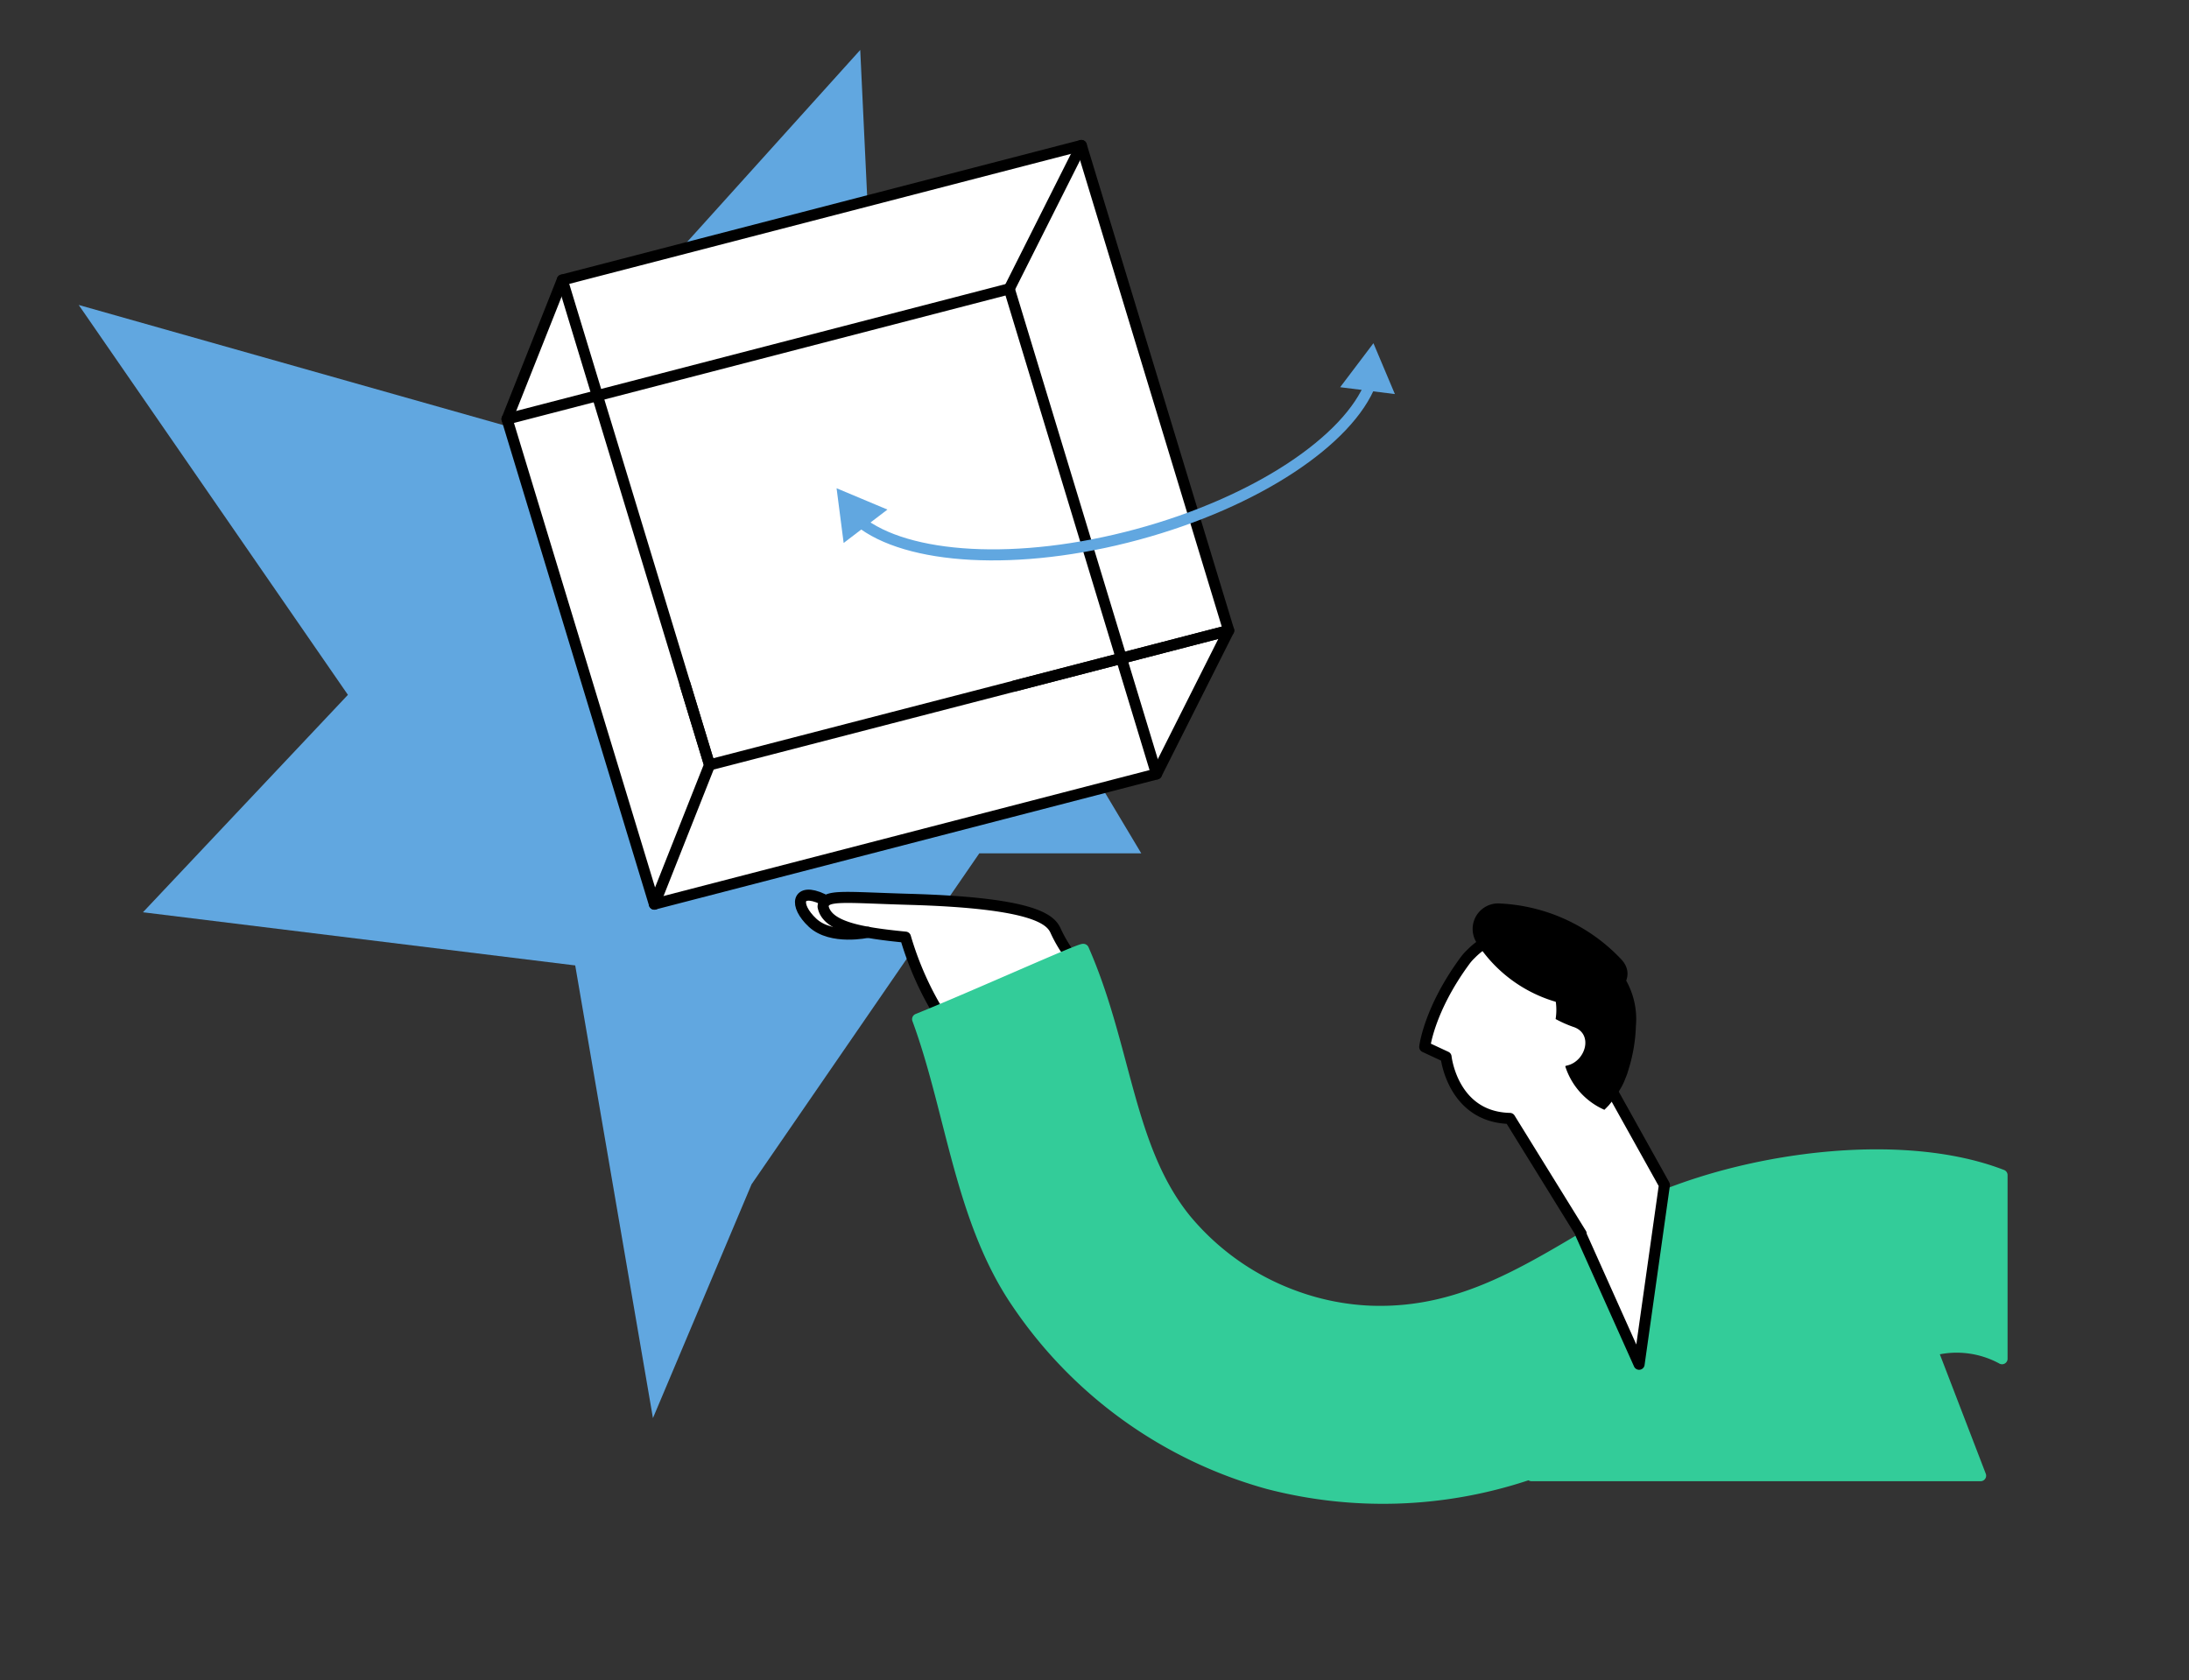
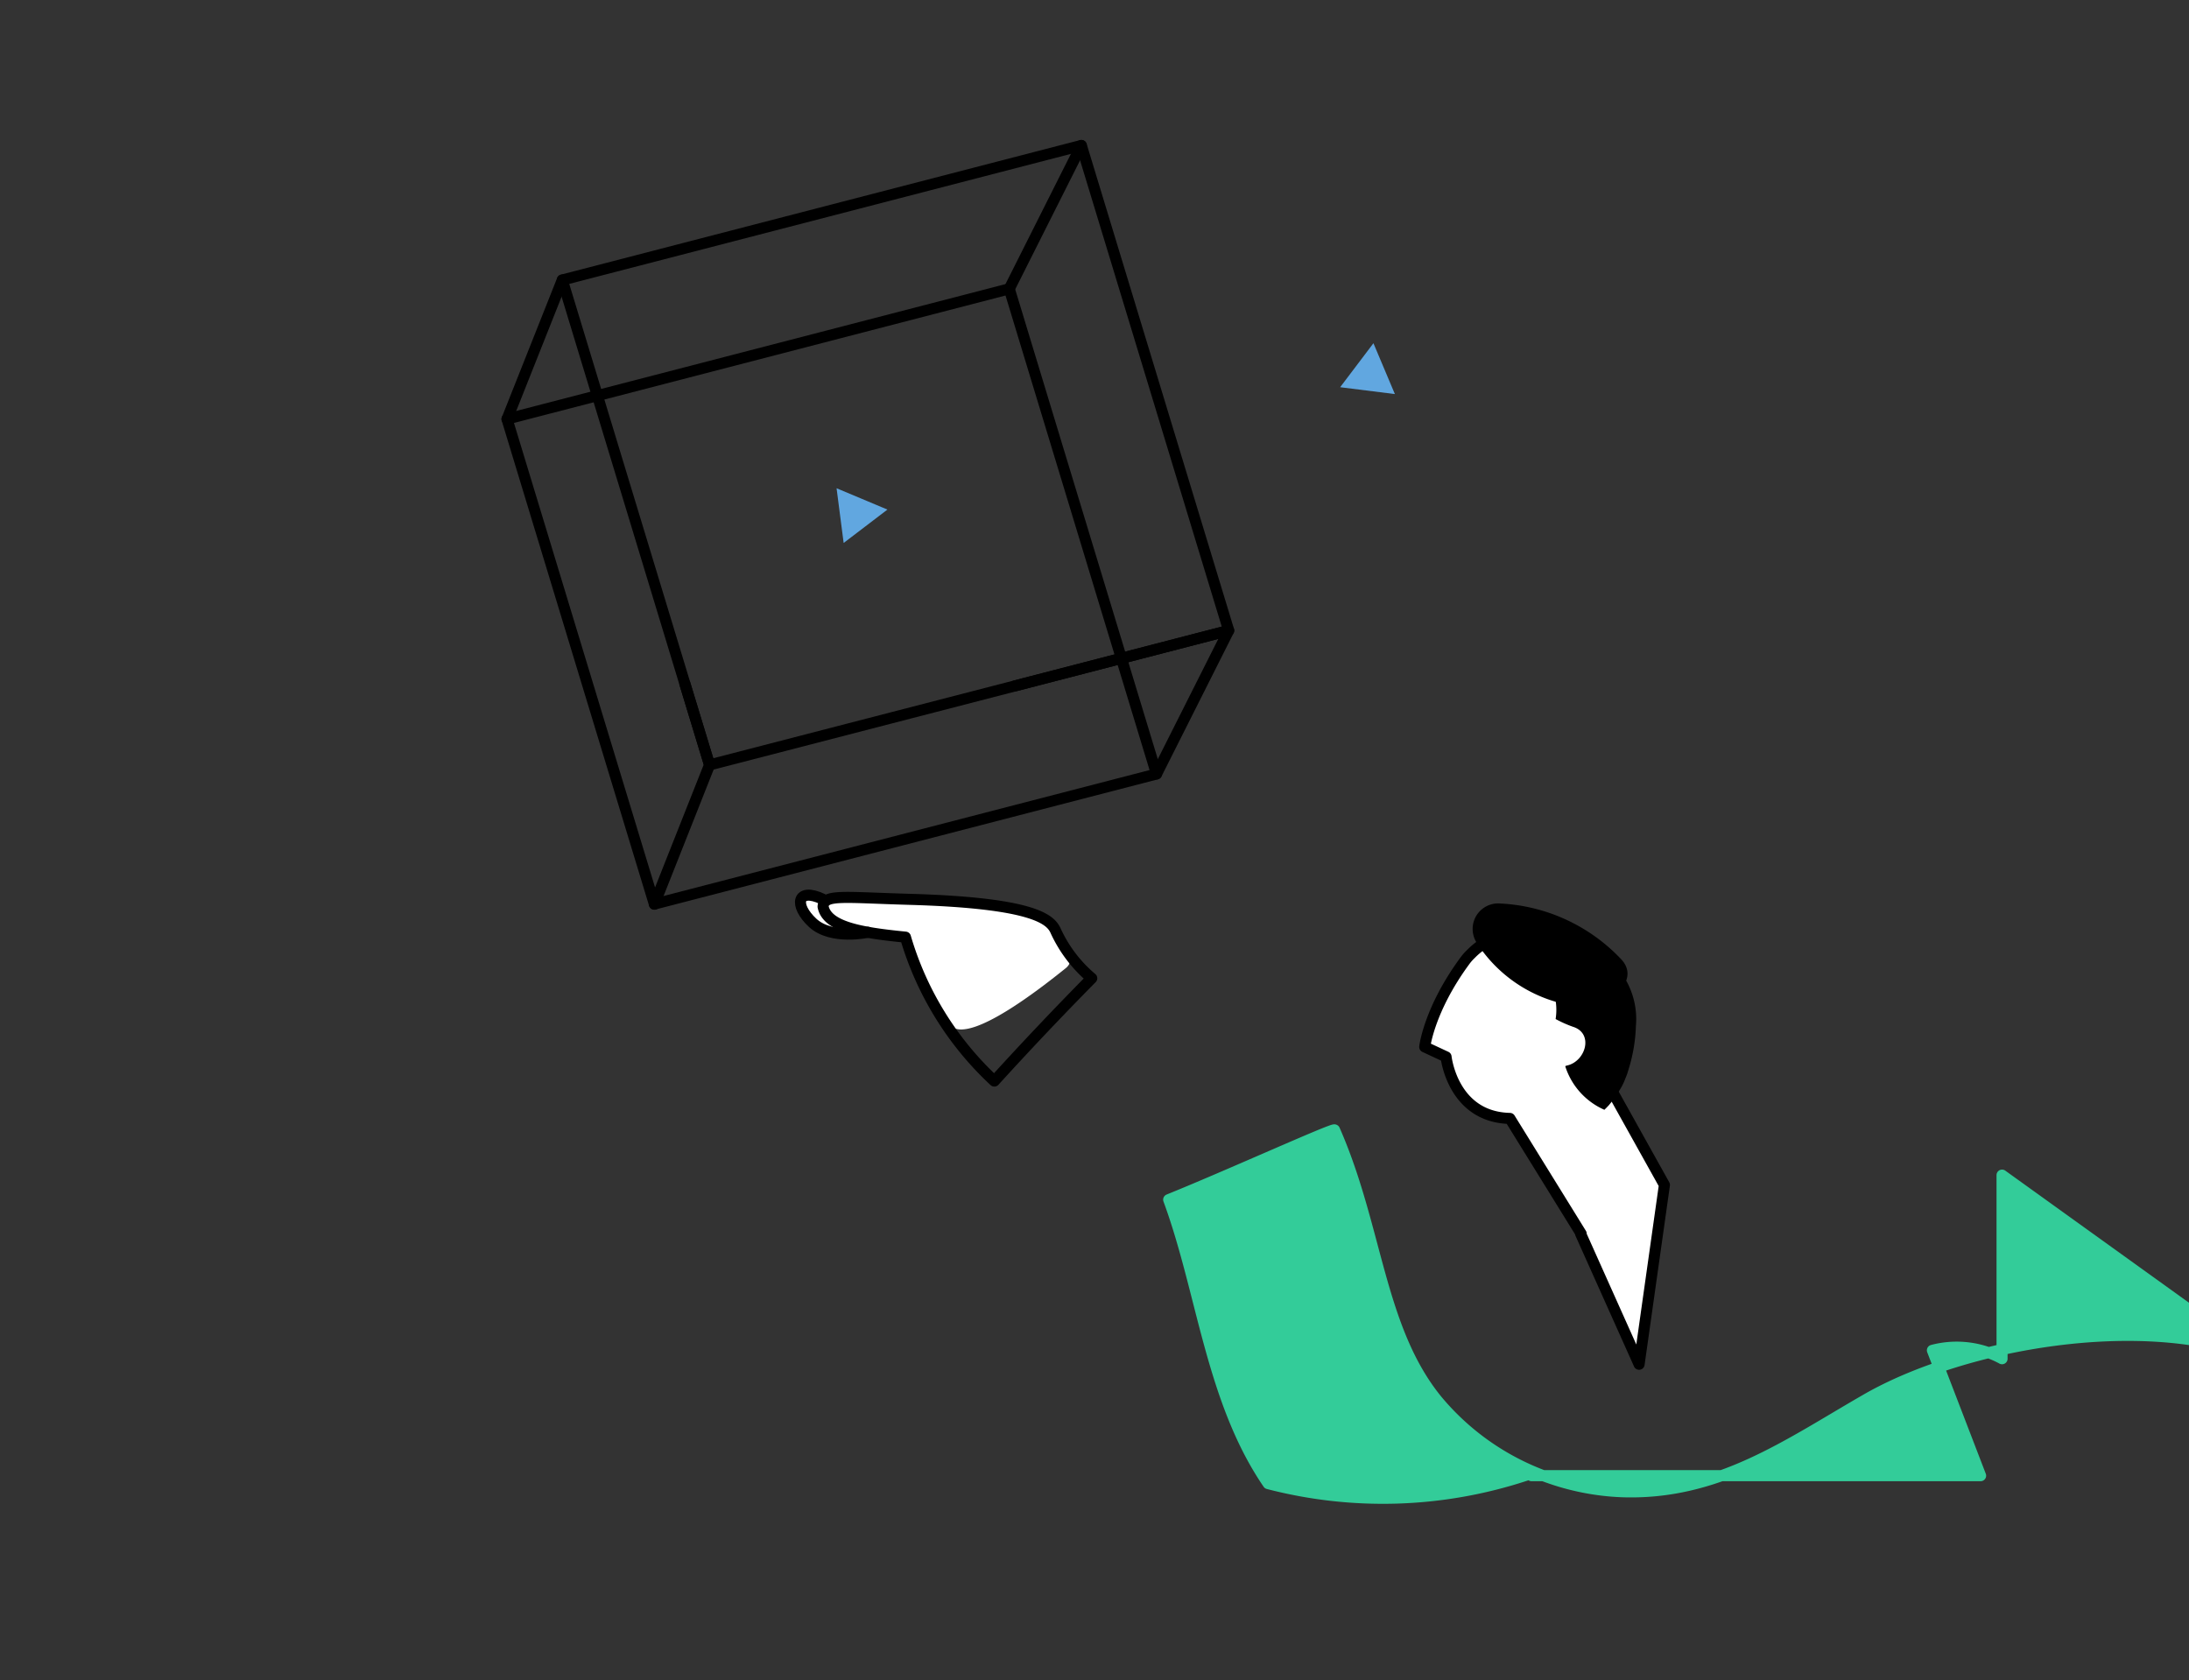
<svg xmlns="http://www.w3.org/2000/svg" viewBox="0 0 198 152">
  <rect x="0" y="0" width="198" height="152" fill="#333333" stroke="none" />
  <defs>
    <style>.cls-1{fill:#61a7e0}.cls-2,.cls-5{fill:#fff}.cls-3,.cls-6{fill:none}.cls-3,.cls-5{stroke:#000}.cls-3,.cls-4,.cls-5{stroke-linecap:round;stroke-linejoin:round}.cls-4{fill:#3c9;stroke:#3c9}.cls-6{stroke:#61a7e0;stroke-miterlimit:10}</style>
  </defs>
  <g id="Illus">
-     <path class="cls-1" d="M67.98 107.14L59.06 128.29 52.03 87.34 12.93 82.53 31.47 62.86 7.12 27.59 46.87 38.84 77.81 4.52 79.66 43.63 104.29 47.88 92.08 58.55 103.23 77.2 88.58 77.2" />
    <path class="cls-2" d="M75.68 81a.89.89 0 0 0-.41.17 1.17 1.17 0 0 1-1.16.07 1.54 1.54 0 0 0-1.27-.14 1.39 1.39 0 0 0 .38 2.39c1.16.46 3.14 1.57 4.16 1l3.68.2a1.18 1.18 0 0 1 1.07.83c.57 1.79 2.12 6.14 4 7.4s7.87-3.4 10.29-5.35a1.18 1.18 0 0 0 .14-1.69 5.41 5.41 0 0 1-1.29-2.09c-.18-1.05-3.37-1.64-3.79-1.71h-.08C90.8 82 84 81.41 75.68 81z" />
    <path class="cls-3" d="M89.94 97.8q4.31-4.74 8.81-9.3a12.33 12.33 0 0 1-3.24-4.24c-.43-1-1.69-2.57-13.25-2.9-6-.17-7.74-.49-7.81.66.36 1.83 3.38 2.36 7.45 2.76a28.84 28.84 0 0 0 8.04 13.02z" />
    <path class="cls-3" d="M74.39 81.33c-2.31-1.08-2.6.56-.89 2.15s5 .86 5 .86" />
-     <path class="cls-4" d="M181.09 106.31v16.61a8.57 8.57 0 0 0-6.3-.76l4.36 11.34h-40.62v-.19l-.61.19a41.27 41.27 0 0 1-23.21.72A40.39 40.39 0 0 1 92 117.89c-5.18-7.58-5.93-17.36-9-25.69 5.28-2.13 14.92-6.5 15-6.31 3.88 8.82 4 17.94 9.24 24.41a23 23 0 0 0 10 7 22.52 22.52 0 0 0 6.69 1.32c8.72.33 14.94-4.19 22.18-8.36 8.89-5.11 24.99-7.82 34.98-3.95z" />
+     <path class="cls-4" d="M181.09 106.31v16.61a8.57 8.57 0 0 0-6.3-.76l4.36 11.34h-40.62v-.19l-.61.19a41.27 41.27 0 0 1-23.21.72c-5.18-7.58-5.93-17.36-9-25.69 5.28-2.13 14.92-6.5 15-6.31 3.88 8.82 4 17.94 9.24 24.41a23 23 0 0 0 10 7 22.52 22.52 0 0 0 6.69 1.32c8.72.33 14.94-4.19 22.18-8.36 8.89-5.11 24.99-7.82 34.98-3.95z" />
    <path class="cls-5" d="M145.2 97.6l.09-.13a3.21 3.21 0 0 0 .19-.31 1.32 1.32 0 0 0 .12-.2c.06-.11.12-.22.17-.33a3.54 3.54 0 0 0 .23-.53 3.62 3.62 0 0 0 .13-.35c0-.11.08-.23.11-.34a5.45 5.45 0 0 0 .14-.58 5.27 5.27 0 0 0 .13-.73c0-.24.06-.51.08-.77s0-.54 0-.82a16.15 16.15 0 0 0-.22-2.58 6.79 6.79 0 0 0-2.75-4.72c-3.14-2.2-8.06-1.48-10.58 1.1a4.57 4.57 0 0 0-.58.67c-3.21 4.39-3.59 7.73-3.59 7.73l1.93.9s.58 5.45 5.77 5.57l6.45 10.43h-.05l5.29 11.81 2.29-16.22z" />
-     <path class="cls-2" d="M59.19 81.79L45.94 37.72 50.86 25.33 97.81 13.16 111.14 57.04 104.61 70.02 59.19 81.79z" />
    <g id="Box_1" data-name="Box 1">
      <path class="cls-3" d="M64.18 69.2L80.6 64.95 91.81 62.05 111.14 57.04 97.81 13.16 50.86 25.33 64.18 69.2z" />
      <path class="cls-3" d="M91.81 62.05L111.14 57.04 104.61 70.02 59.19 81.79" />
      <path class="cls-3" d="M61.95 61.86L64.18 69.2 59.19 81.8 54.07 64.95 45.86 37.91 45.94 37.72 50.86 25.33" />
    </g>
    <path class="cls-3" d="M45.86 37.91L91.29 26.13 104.61 70.02" />
    <path class="cls-3" d="M97.81 13.16L91.29 26.13" />
    <path d="M142.28 92.89a10.85 10.85 0 0 1-1.57-.7 5.41 5.41 0 0 0-2.06-5.13 6.81 6.81 0 0 0-2.87-1 8.39 8.39 0 0 1 2.13-.81 8.87 8.87 0 0 1 1.37-.2h.51a9.72 9.72 0 0 1 4.09.82h.06a2 2 0 0 1 1.5.89h.06v.06a1 1 0 0 1 .08.2c.29.23.56.47.84.7a7.12 7.12 0 0 1 1.55 5.11 14.65 14.65 0 0 1-.69 4 5.23 5.23 0 0 1-.26.73 5.63 5.63 0 0 1-.58 1.15 3.27 3.27 0 0 1-.32.52.27.27 0 0 1-.09.12c-.16.22-.33.42-.49.62 0 0-.26.28-.42.43a6.42 6.42 0 0 1-3.54-3.94.42.42 0 0 1 .18-.07c1.68-.39 2.41-2.91.52-3.5z" />
    <path d="M135.74 81.74a16.11 16.11 0 0 1 10.86 5c1.52 1.54-.06 3.46-1.82 3.52a2.09 2.09 0 0 1-2 .79 12.74 12.74 0 0 1-9.14-5.66 2.31 2.31 0 0 1 2.1-3.65z" />
-     <path class="cls-6" d="M124 34.63c-2 5.18-10.29 10.79-21.12 13.72S82 50.62 77.7 47.13" />
    <path class="cls-1" d="M121.22 35.03L124.23 31.05 126.17 35.65 121.22 35.03z" />
    <path class="cls-1" d="M80.27 46.1L75.67 44.17 76.31 49.12 80.27 46.1z" />
  </g>
</svg>